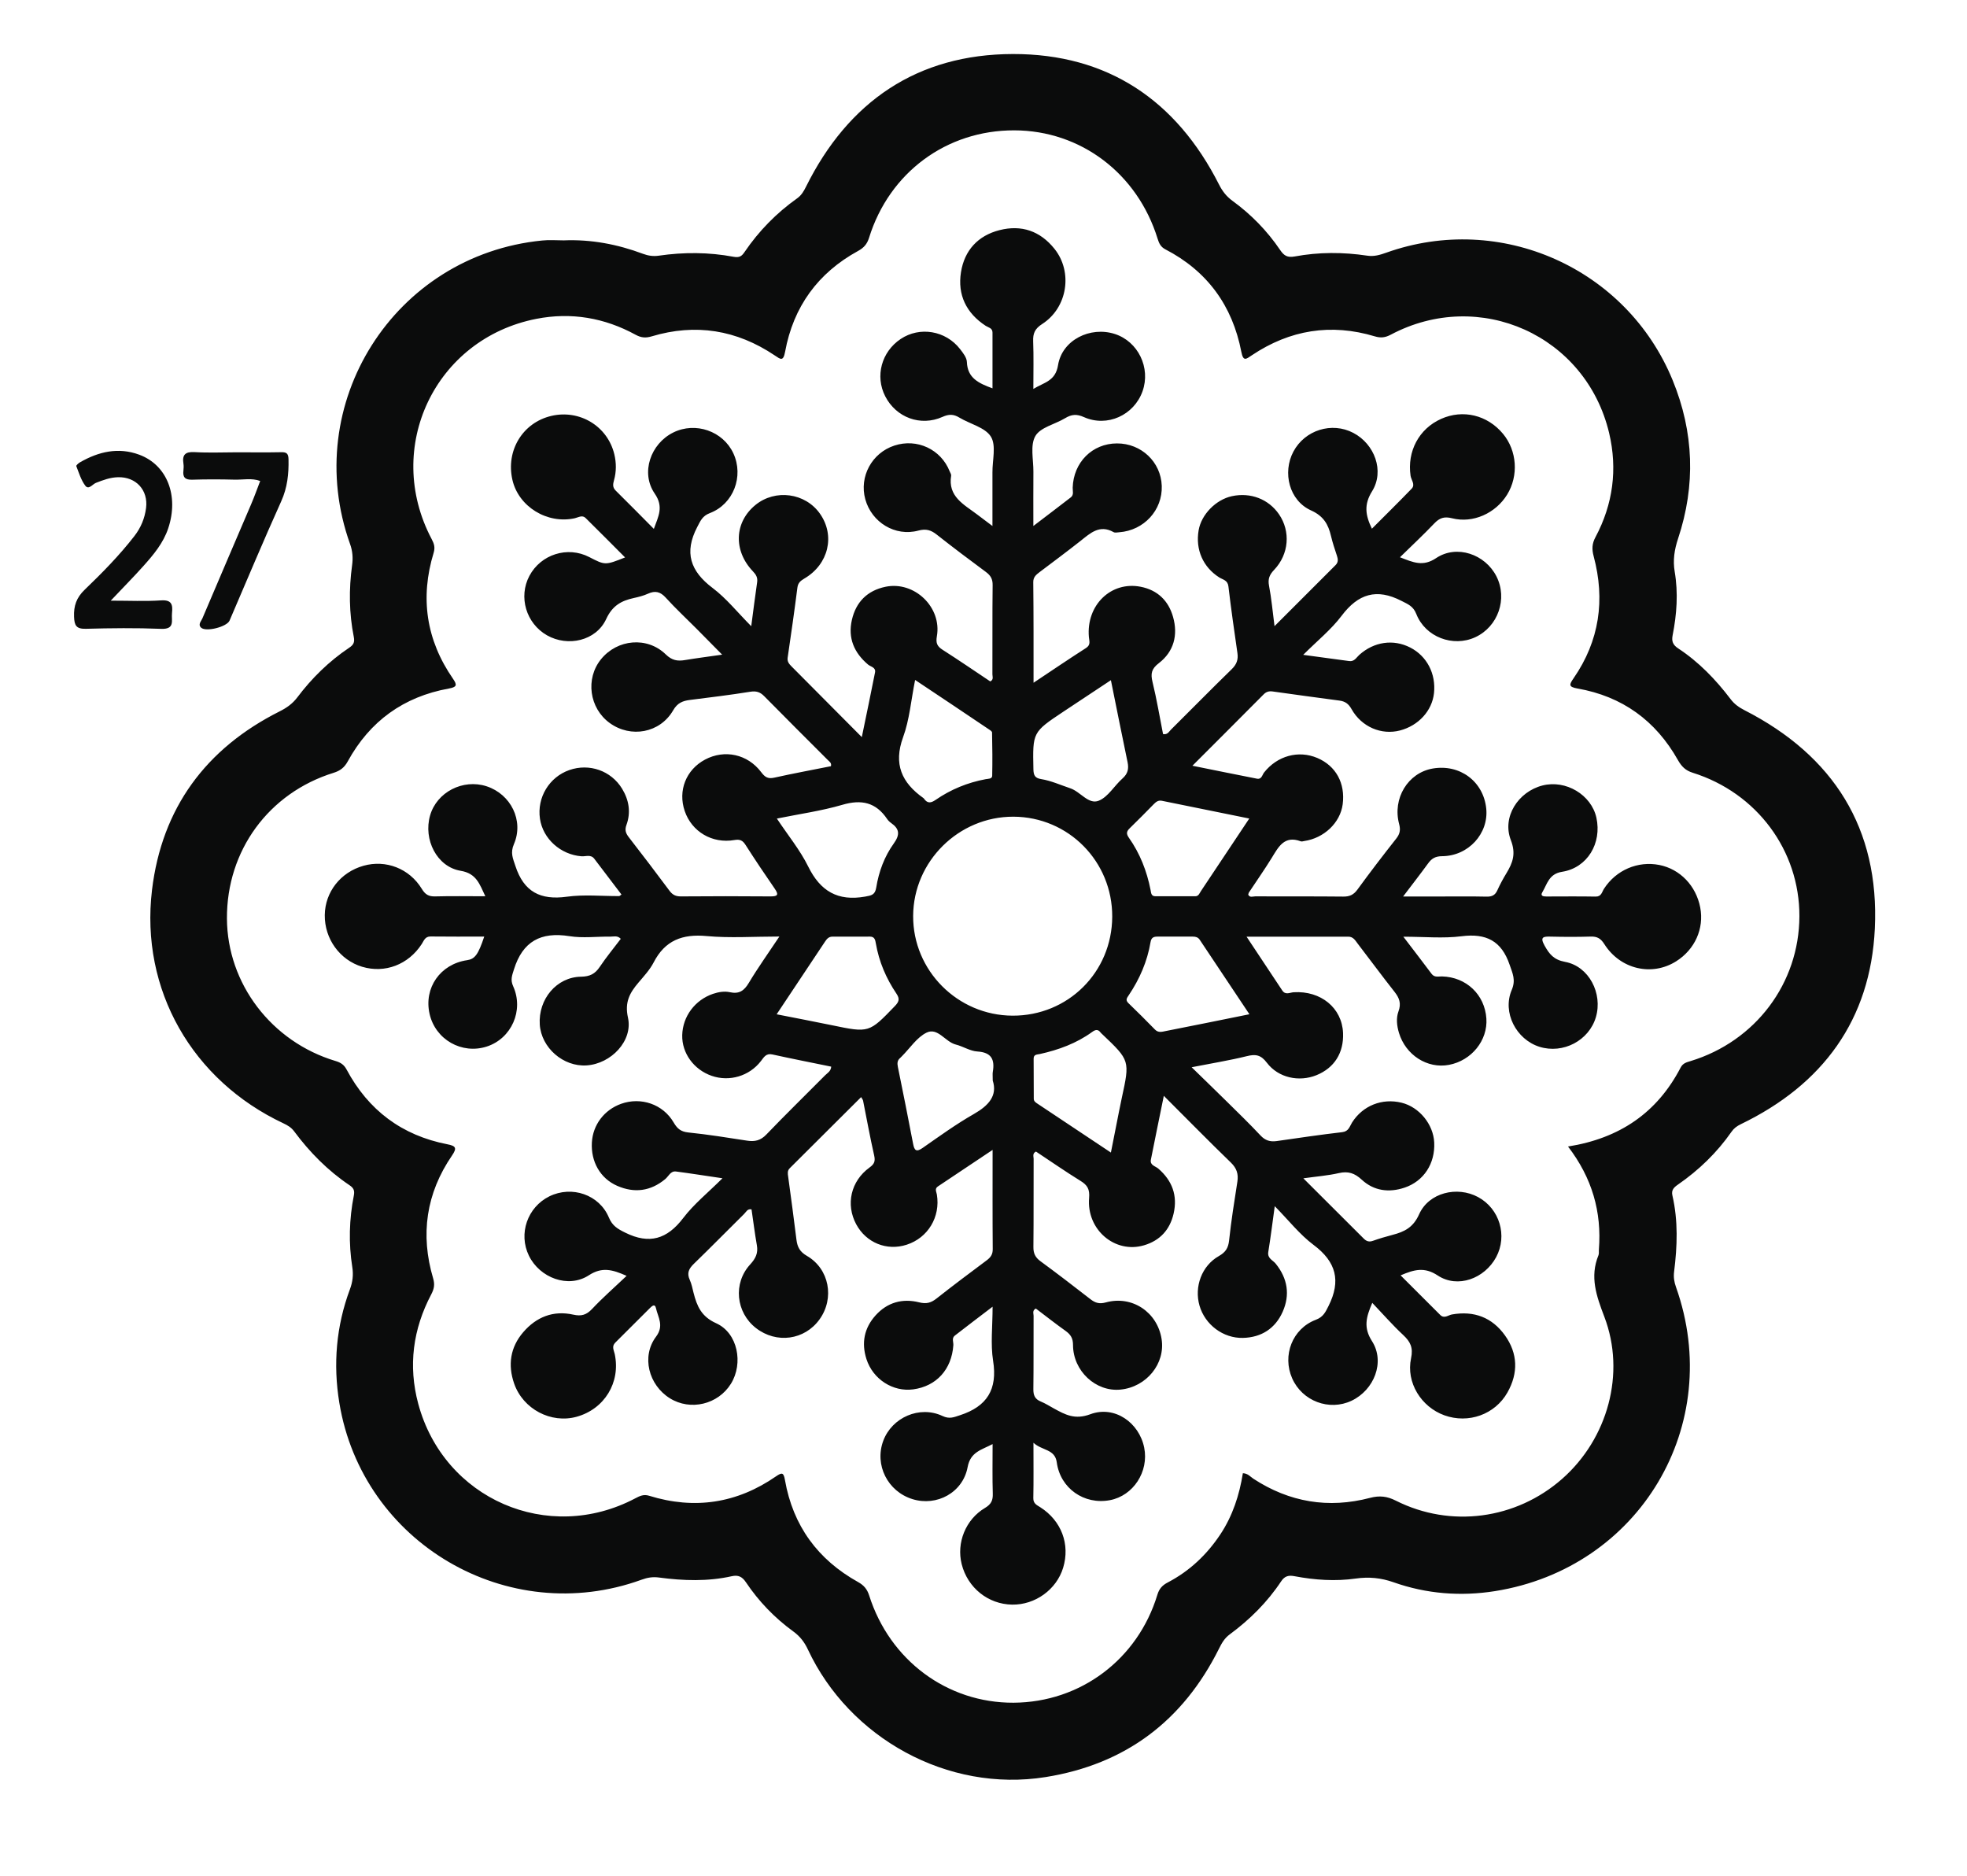
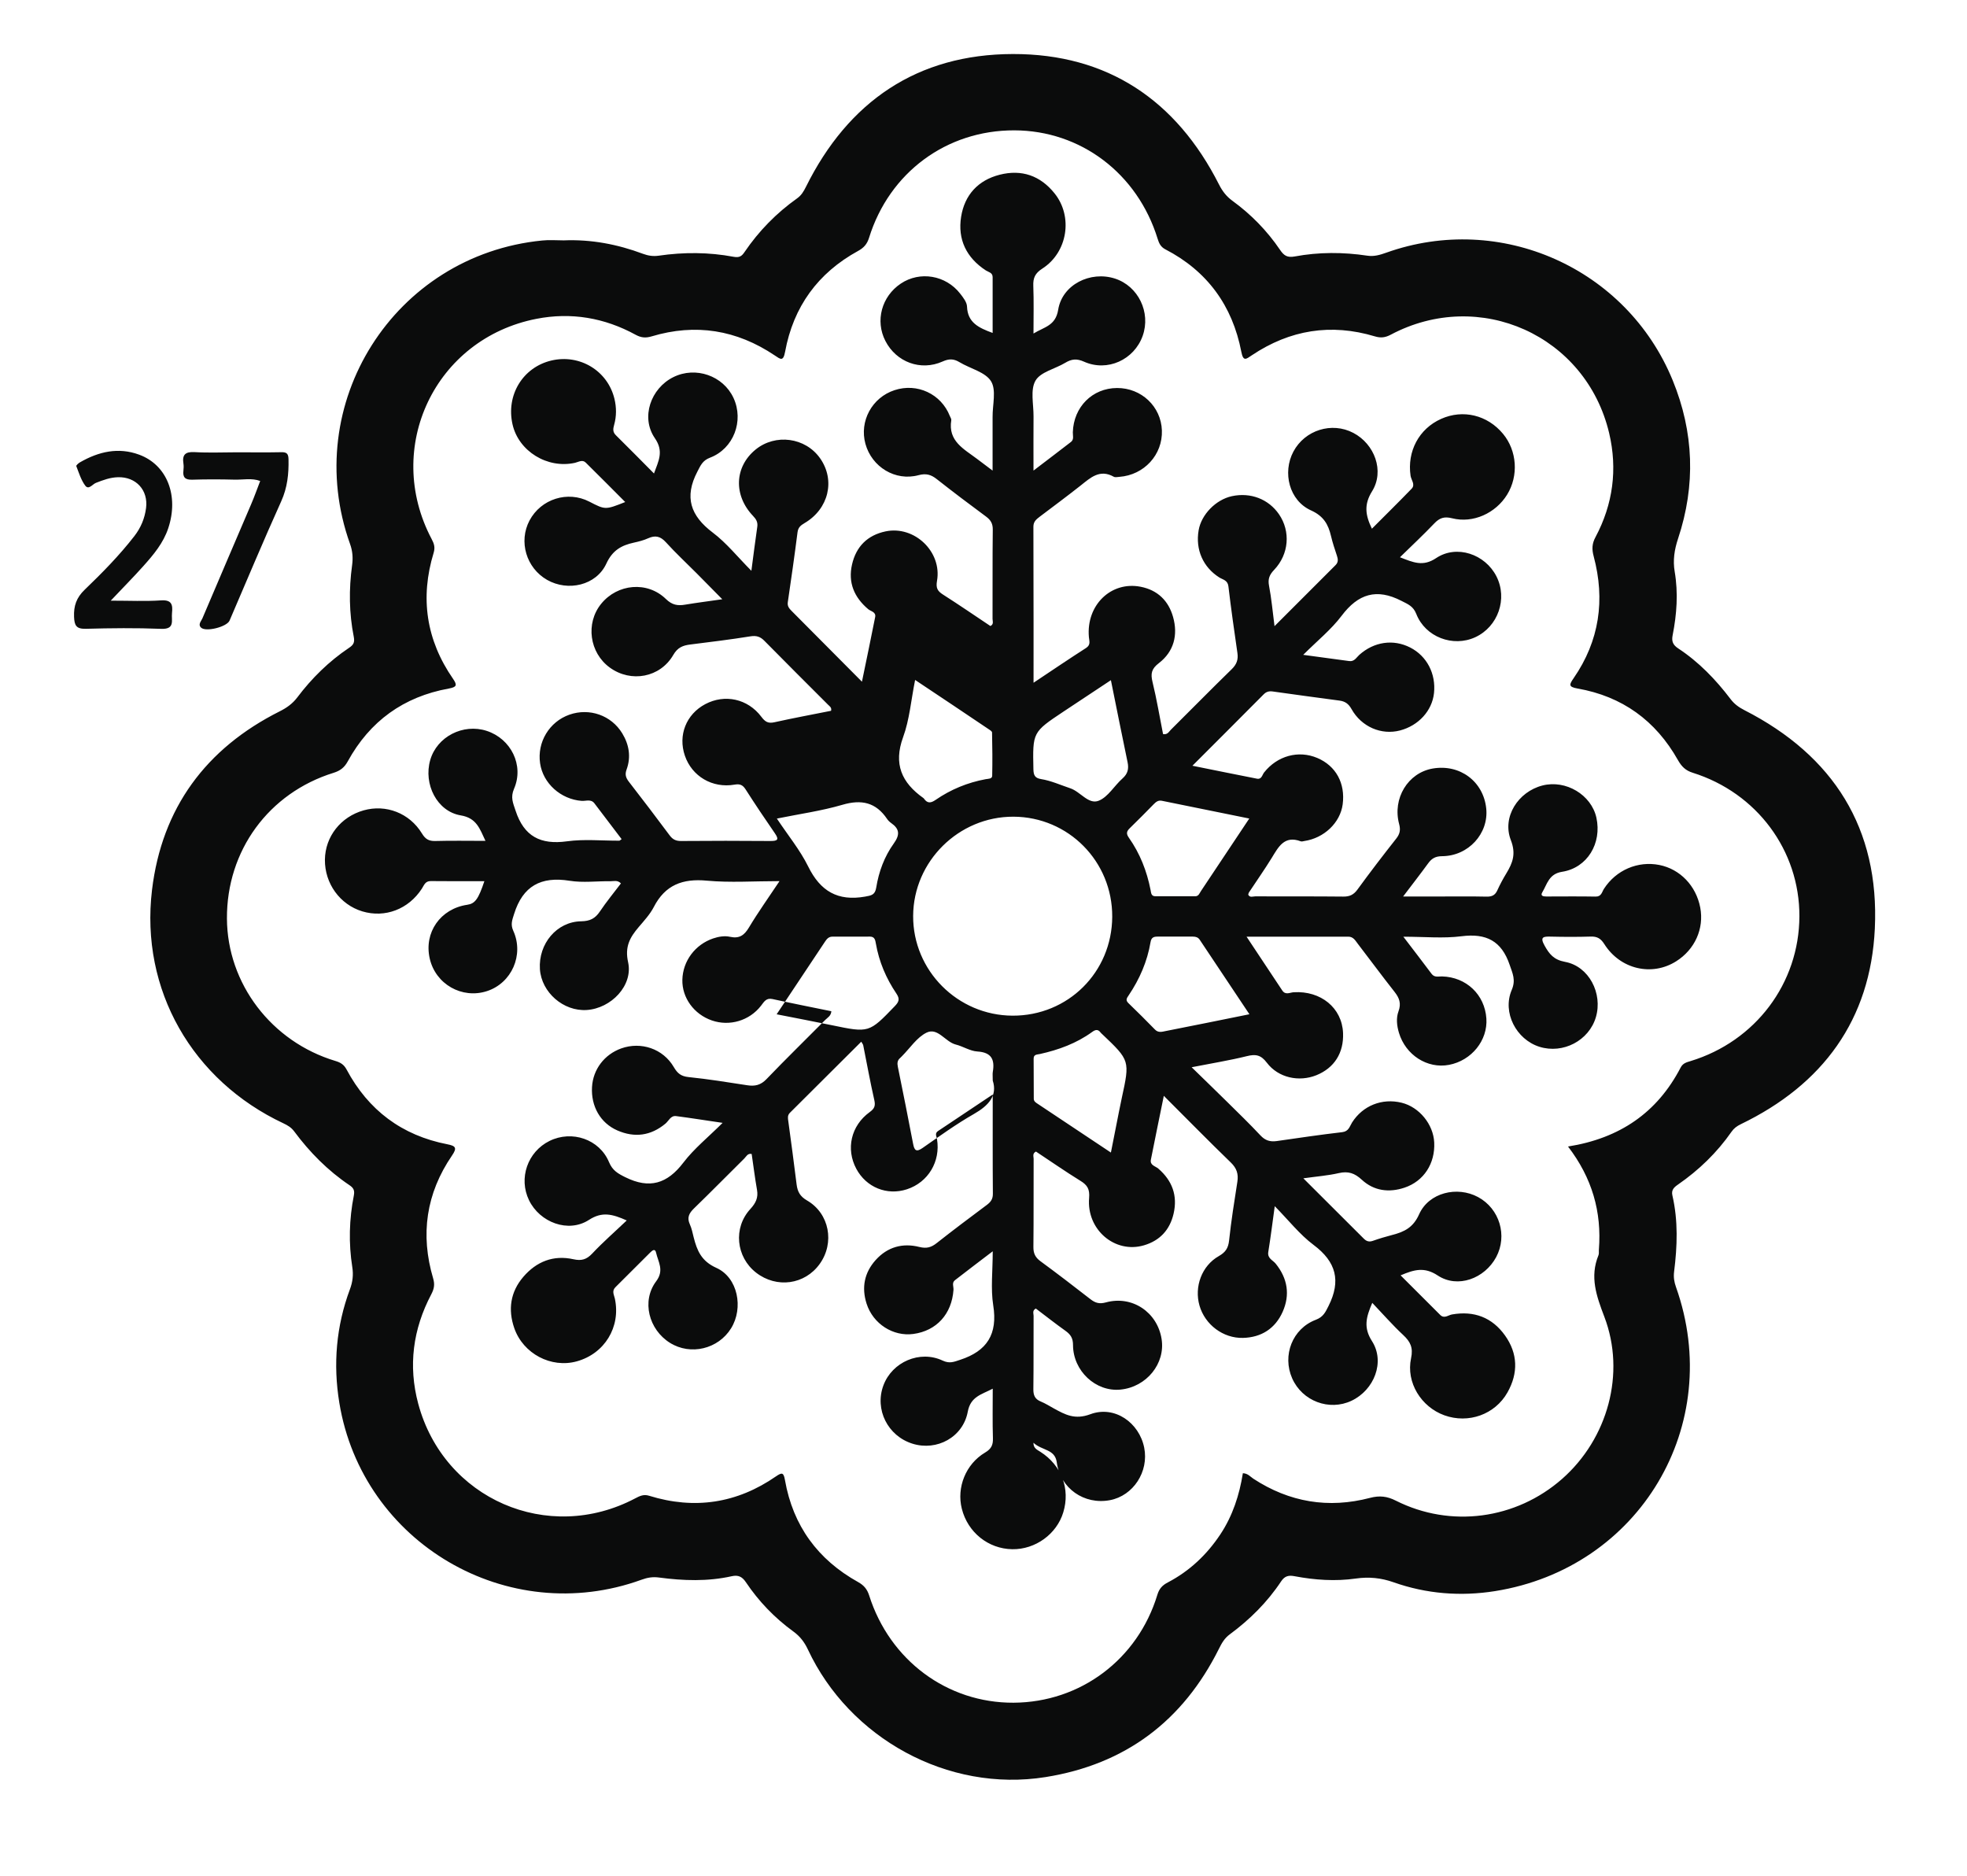
<svg xmlns="http://www.w3.org/2000/svg" version="1.1" id="Layer_1" x="0px" y="0px" viewBox="0 0 430 410" style="enable-background:new 0 0 430 410;" xml:space="preserve">
  <style type="text/css">
	.st0{fill:#0B0C0C;}
</style>
  <g>
-     <path class="st0" d="M123.23,52.54c5.98-0.25,11.76,0.85,17.34,2.94c1.13,0.42,2.23,0.58,3.41,0.41c5.48-0.8,10.97-0.78,16.4,0.24   c1.29,0.24,1.79-0.16,2.39-1.05c3.12-4.59,6.95-8.5,11.48-11.72c0.93-0.66,1.43-1.51,1.93-2.51c9.28-18.71,24.37-29,45.25-29.04   c20.68-0.04,35.72,10.09,45.06,28.53c0.74,1.46,1.62,2.6,2.95,3.57c4.07,2.96,7.56,6.54,10.39,10.71c0.83,1.22,1.54,1.74,3.19,1.44   c5.27-0.98,10.6-0.97,15.91-0.17c1.47,0.22,2.77-0.18,4.12-0.66c24.97-8.91,52.53,3.35,62.6,27.87   c4.67,11.38,5.06,22.97,1.19,34.62c-0.81,2.44-1.16,4.74-0.74,7.23c0.79,4.66,0.46,9.3-0.45,13.9c-0.26,1.32,0.05,2.11,1.22,2.88   c4.5,2.96,8.2,6.8,11.44,11.07c0.84,1.11,1.83,1.81,3.04,2.43c19.48,9.95,29.53,25.86,28.5,47.74   c-0.94,19.94-11.37,34.1-29.29,42.75c-0.87,0.42-1.52,0.9-2.05,1.67c-3.18,4.56-7.12,8.36-11.68,11.52c-0.9,0.62-1.51,1.2-1.23,2.4   c1.27,5.52,1.07,11.08,0.37,16.64c-0.15,1.2,0.01,2.26,0.42,3.39c10.68,30.11-7.92,61.4-39.57,66.44   c-7.49,1.19-14.99,0.61-22.17-1.93c-2.77-0.98-5.43-1.22-8.25-0.82c-4.5,0.64-8.97,0.33-13.41-0.51c-1.24-0.24-2.13-0.08-2.93,1.13   c-3.02,4.56-6.86,8.36-11.25,11.6c-1.13,0.83-1.74,1.92-2.34,3.13c-7.87,15.78-20.47,25.27-37.92,28.05   c-21.39,3.41-42.87-8.53-51.93-27.87c-0.76-1.63-1.74-2.91-3.21-3.97c-4.07-2.96-7.54-6.56-10.35-10.75   c-0.82-1.22-1.67-1.63-3.08-1.32c-5.27,1.18-10.6,1-15.9,0.29c-1.4-0.19-2.56,0.01-3.84,0.48c-29.22,10.6-61.02-7.99-66.06-38.66   c-1.39-8.44-0.69-16.76,2.31-24.81c0.61-1.62,0.79-3.2,0.52-4.87c-0.82-5.23-0.68-10.46,0.34-15.64c0.22-1.13-0.08-1.66-0.93-2.24   c-4.75-3.19-8.72-7.21-12.12-11.79c-0.64-0.86-1.44-1.32-2.35-1.75c-19.87-9.34-31.34-29.15-28.72-51.01   c2.15-17.89,11.77-30.94,27.92-39.04c1.53-0.77,2.79-1.66,3.83-3.03c3.18-4.22,6.92-7.89,11.31-10.84c0.95-0.63,1.29-1.16,1.05-2.4   c-1.03-5.18-1.09-10.41-0.37-15.65c0.22-1.58,0.12-3.08-0.44-4.64c-10.97-30.62,9.62-63.15,41.98-66.35   C120.05,52.4,121.64,52.54,123.23,52.54z M342.78,250.6c11.3-1.79,19.49-7.39,24.62-17.26c0.5-0.97,1.31-1.15,2.19-1.42   c14.2-4.34,23.72-17.01,23.77-31.64c0.05-14.37-9.29-26.98-23.33-31.38c-1.57-0.49-2.43-1.37-3.22-2.76   c-4.86-8.63-12.18-13.94-21.96-15.65c-2.05-0.36-1.79-0.88-0.84-2.26c5.64-8.17,6.92-17.12,4.38-26.63   c-0.42-1.57-0.38-2.76,0.4-4.21c3.83-7.18,4.84-14.85,2.98-22.73c-5.06-21.35-28.34-31.8-47.73-21.51   c-1.19,0.63-2.17,0.77-3.49,0.37c-9.59-2.88-18.57-1.43-26.88,4.13c-1.24,0.83-1.88,1.47-2.31-0.77   c-1.95-10.08-7.45-17.64-16.62-22.39c-1.02-0.53-1.37-1.33-1.67-2.29c-4.41-14.29-16.82-23.68-31.34-23.71   c-14.81-0.03-27.31,9.2-31.75,23.49c-0.42,1.35-1.13,2.18-2.4,2.87c-8.78,4.81-14.14,12.19-15.95,22.03   c-0.41,2.21-1,1.65-2.29,0.79c-8.3-5.57-17.28-7.03-26.88-4.15c-1.31,0.39-2.29,0.31-3.49-0.34c-6.81-3.73-14.11-4.98-21.72-3.49   c-22.16,4.34-33.45,28.13-22.9,48.11c0.52,0.98,0.82,1.8,0.45,3.02c-3,9.83-1.64,19.06,4.23,27.54c0.99,1.43,0.79,1.82-0.94,2.14   c-9.86,1.79-17.24,7.12-22.06,15.9c-0.74,1.36-1.65,2.06-3.09,2.51c-14.21,4.41-23.41,17.02-23.33,31.86   c0.07,14.22,9.73,26.93,23.72,31.13c1.11,0.33,1.85,0.78,2.43,1.86c4.76,8.91,12.1,14.42,22.04,16.35   c1.84,0.36,2.15,0.79,1.01,2.46c-5.66,8.27-6.96,17.28-4.12,26.86c0.4,1.35,0.2,2.31-0.42,3.49c-4,7.59-5.07,15.6-2.84,23.91   c5.6,20.83,28.39,30.73,47.44,20.67c0.97-0.51,1.82-0.94,3.02-0.57c9.93,3.08,19.22,1.67,27.77-4.25c1.32-0.91,1.65-0.81,1.94,0.84   c1.75,9.97,7.18,17.38,15.99,22.28c1.28,0.71,1.98,1.57,2.41,2.91c4.5,14.2,17.08,23.53,31.57,23.46   c14.61-0.08,27.15-9.46,31.44-23.6c0.4-1.32,1.08-2.07,2.28-2.69c4.74-2.48,8.53-6.05,11.49-10.51c2.69-4.06,4.16-8.59,4.92-13.36   c1.08,0.03,1.62,0.75,2.28,1.19c7.89,5.16,16.42,6.58,25.51,4.2c2.09-0.55,3.75-0.36,5.66,0.61c11.97,6.03,26.26,4.1,36.34-4.76   c9.98-8.78,13.95-23.06,9.23-35.44c-1.73-4.54-3.22-8.72-1.28-13.45c0.15-0.36,0.05-0.83,0.09-1.24   C350.17,264.88,348.05,257.47,342.78,250.6z M31.33,123.74c2.22-2.48,4.37-5.03,5.45-8.28c2.36-7.08-0.24-13.83-6.36-16.08   c-4.54-1.68-8.86-0.67-12.93,1.67c-0.34,0.19-0.87,0.67-0.81,0.83c0.57,1.46,1.03,3.03,1.95,4.26c0.75,1.02,1.58-0.3,2.35-0.6   c1.56-0.61,3.11-1.19,4.81-1.23c3.94-0.11,6.64,2.82,6.14,6.73c-0.29,2.27-1.14,4.31-2.56,6.14c-3.28,4.23-7.02,8.03-10.86,11.72   c-1.8,1.73-2.42,3.53-2.32,5.94c0.08,1.86,0.47,2.65,2.56,2.6c5.49-0.15,11-0.21,16.49,0.01c3.08,0.12,2.19-1.84,2.36-3.43   c0.19-1.82-0.02-2.95-2.4-2.79c-3.43,0.23-6.88,0.06-10.99,0.06C26.93,128.4,29.2,126.13,31.33,123.74z M42.52,98.82   c-2.02-0.11-2.72,0.58-2.42,2.51c0.07,0.49,0.06,1,0,1.5c-0.19,1.5,0.37,2.07,1.93,2.02c3.08-0.1,6.16-0.09,9.24-0.01   c1.87,0.05,3.77-0.4,5.61,0.29c-0.65,1.69-1.26,3.4-1.97,5.06c-3.55,8.33-7.14,16.64-10.67,24.98c-0.26,0.61-1.02,1.32-0.28,2.02   c1.05,0.99,5.63-0.17,6.22-1.54c3.75-8.7,7.39-17.44,11.29-26.07c1.36-3.01,1.67-6.01,1.6-9.2c-0.03-1.2-0.38-1.57-1.57-1.54   c-3.25,0.07-6.49,0.02-9.74,0.02C48.68,98.87,45.59,99,42.52,98.82z M225.94,149.23c4.13-2.75,7.77-5.22,11.47-7.59   c1.07-0.69,0.71-1.49,0.63-2.38c-0.62-6.98,4.83-12.28,11.31-11.01c3.73,0.73,6.1,3.08,7.09,6.6c1.11,3.93,0.19,7.56-3.1,10.09   c-1.62,1.24-1.84,2.29-1.39,4.13c0.92,3.76,1.55,7.6,2.3,11.38c0.99,0.19,1.29-0.54,1.72-0.96c4.44-4.4,8.81-8.86,13.29-13.22   c1.08-1.05,1.46-2.09,1.25-3.53c-0.7-4.85-1.4-9.71-1.97-14.58c-0.16-1.35-1.2-1.45-1.99-1.94c-3.55-2.25-5.25-6.08-4.52-10.32   c0.59-3.44,3.76-6.69,7.27-7.45c4.08-0.88,8.01,0.63,10.3,3.96c2.56,3.73,2.19,8.72-1.06,12.14c-1.01,1.06-1.41,1.98-1.12,3.48   c0.53,2.74,0.77,5.53,1.2,8.83c4.68-4.68,9-9.02,13.34-13.34c0.64-0.64,0.55-1.3,0.3-2.06c-0.47-1.42-0.95-2.84-1.29-4.29   c-0.6-2.56-1.62-4.37-4.37-5.61c-4.76-2.14-6.3-8.26-3.85-12.86c2.51-4.71,8.4-6.55,13.1-4.08c4.64,2.43,6.86,8.33,4.09,12.77   c-1.79,2.88-1.48,5.18-0.03,8.17c2.91-2.92,5.84-5.8,8.69-8.75c0.85-0.89-0.1-1.9-0.24-2.82c-0.78-5.32,1.82-10.27,6.69-12.44   c4.77-2.13,10.11-0.84,13.52,3.27c3.07,3.7,3.44,9.16,0.9,13.29c-2.51,4.07-7.44,6.33-12.03,5.17c-1.73-0.44-2.75-0.08-3.91,1.14   c-2.34,2.46-4.83,4.78-7.49,7.38c2.92,1.14,5.03,2.11,7.9,0.19c4.51-3.02,10.73-0.86,13.19,3.98c2.49,4.9,0.36,11.01-4.63,13.31   c-4.87,2.24-10.91-0.03-12.89-5.09c-0.67-1.71-1.81-2.12-3.23-2.85c-5.44-2.81-9.47-1.56-13.1,3.26c-2.27,3.01-5.31,5.45-8.39,8.53   c3.71,0.5,6.88,0.92,10.05,1.36c1.14,0.16,1.57-0.78,2.22-1.36c3.21-2.87,7.42-3.49,11.12-1.6c3.64,1.86,5.66,5.73,5.2,9.98   c-0.42,3.85-3.38,7.09-7.43,8.15c-4.06,1.06-8.41-0.77-10.6-4.68c-0.65-1.16-1.41-1.69-2.63-1.85c-4.86-0.64-9.72-1.31-14.58-1.99   c-0.81-0.12-1.42,0.04-2.01,0.64c-5.04,5.08-10.1,10.13-15.56,15.59c4.98,1,9.55,1.94,14.12,2.83c1.02,0.2,1.13-0.83,1.55-1.36   c2.88-3.64,7.5-4.92,11.63-3.17c4.07,1.73,6.15,5.52,5.55,10.13c-0.53,4.03-4.07,7.4-8.42,8.03c-0.25,0.04-0.53,0.14-0.74,0.06   c-3.62-1.36-4.89,1.25-6.38,3.67c-1.57,2.55-3.3,5-4.95,7.5c-0.09,0.13-0.1,0.31-0.16,0.49c0.35,0.71,1.02,0.37,1.53,0.37   c6.41,0.03,12.83-0.02,19.24,0.05c1.4,0.02,2.28-0.4,3.11-1.54c2.75-3.77,5.58-7.47,8.47-11.13c0.81-1.02,0.98-1.92,0.64-3.18   c-1.5-5.61,1.93-11.21,7.34-12.14c5.95-1.02,11.09,2.82,11.7,8.74c0.56,5.47-3.9,10.39-9.65,10.42c-1.47,0.01-2.28,0.5-3.06,1.58   c-1.66,2.28-3.4,4.51-5.46,7.23c2.88,0,5.32,0,7.75,0c3.5,0,7-0.05,10.5,0.03c1.15,0.02,1.86-0.3,2.34-1.37   c0.58-1.28,1.26-2.54,1.99-3.74c1.38-2.28,2.13-4.25,0.97-7.24c-1.97-5.06,1.6-10.58,6.9-11.94c5.11-1.31,10.69,2.02,11.8,7.03   c1.23,5.58-1.97,10.97-7.5,11.83c-2.91,0.46-3.25,2.7-4.33,4.49c-0.49,0.82,0.28,0.91,0.9,0.91c3.58,0,7.17-0.05,10.75,0.02   c1.29,0.03,1.38-1,1.84-1.71c2.64-4.08,7.38-6.13,12.1-5.2c4.53,0.9,8.03,4.54,8.94,9.3c0.88,4.61-1.17,9.18-5.27,11.76   c-5.3,3.34-12.2,1.76-15.7-3.77c-0.79-1.24-1.57-1.68-2.96-1.64c-2.91,0.09-5.83,0.08-8.75,0.01c-1.59-0.04-2.42,0.04-1.35,1.96   c1.04,1.87,2.01,3.1,4.48,3.56c5.22,0.96,8.27,6.89,6.74,12.08c-1.51,5.13-7.18,8.1-12.34,6.48c-5.08-1.6-8.16-7.5-6.06-12.42   c0.93-2.18,0.2-3.59-0.45-5.49c-1.78-5.25-5.14-6.94-10.53-6.25c-3.99,0.51-8.1,0.1-12.71,0.1c2.29,3,4.25,5.54,6.17,8.11   c0.64,0.86,1.5,0.55,2.29,0.57c5.29,0.14,9.33,3.96,9.69,9.19c0.33,4.78-3.23,9.2-8.17,10.14c-4.75,0.9-9.48-2.15-10.94-7   c-0.47-1.56-0.64-3.23-0.11-4.67c0.65-1.76,0.2-2.94-0.85-4.28c-2.73-3.46-5.35-7.02-8.04-10.52c-0.54-0.7-0.97-1.56-2.1-1.55   c-7.22,0.02-14.44,0.01-22.21,0.01c2.79,4.2,5.31,7.97,7.8,11.75c0.71,1.07,1.67,0.44,2.5,0.39c5.94-0.36,10.56,3.42,10.79,8.9   c0.18,4.34-1.9,7.64-5.82,9.23c-3.79,1.53-8.33,0.59-10.84-2.73c-1.31-1.73-2.46-1.91-4.39-1.43c-3.75,0.93-7.58,1.54-12.05,2.42   c2.87,2.8,5.36,5.2,7.83,7.64c2.43,2.4,4.89,4.78,7.22,7.27c1.03,1.1,2.1,1.43,3.53,1.23c4.77-0.69,9.55-1.39,14.34-1.95   c1.44-0.17,1.61-1.25,2.15-2.11c2.34-3.69,6.56-5.38,10.85-4.32c3.84,0.95,6.92,4.71,7.11,8.69c0.22,4.58-2.26,8.45-6.49,9.87   c-3.4,1.14-6.7,0.71-9.34-1.73c-1.57-1.45-2.97-1.92-5.03-1.45c-2.39,0.55-4.86,0.73-7.75,1.14c4.63,4.61,8.93,8.89,13.21,13.18   c0.6,0.6,1.17,0.77,2,0.48c1.41-0.5,2.84-0.92,4.29-1.3c2.59-0.67,4.53-1.62,5.81-4.5c2.12-4.74,8.31-6.23,12.89-3.76   c4.7,2.54,6.47,8.43,3.95,13.13c-2.52,4.68-8.4,6.89-12.77,4.01c-2.92-1.93-5.15-1.29-8.12-0.03c2.96,2.95,5.81,5.8,8.66,8.65   c0.88,0.88,1.75,0.05,2.56-0.1c4.84-0.86,8.79,0.65,11.6,4.58c2.82,3.94,2.93,8.23,0.55,12.45c-2.73,4.85-8.55,6.9-13.8,5.01   c-5.07-1.83-8.41-7.17-7.28-12.47c0.5-2.34-0.16-3.63-1.74-5.1c-2.3-2.14-4.38-4.53-6.74-7.01c-1.36,3.15-1.96,5.4-0.06,8.37   c2.91,4.55,0.47,10.68-4.46,13.02c-4.88,2.32-10.79,0.09-12.99-4.89c-2.21-5.01,0.04-10.86,5.17-12.8c1.64-0.62,2.1-1.67,2.79-3.04   c2.74-5.47,1.67-9.63-3.29-13.33c-3.02-2.26-5.42-5.35-8.48-8.46c-0.51,3.69-0.9,6.85-1.41,9.99c-0.24,1.44,1,1.8,1.62,2.58   c2.61,3.23,3.17,6.81,1.52,10.52c-1.62,3.64-4.64,5.6-8.67,5.7c-4.34,0.11-8.31-2.89-9.51-7.06c-1.18-4.1,0.47-8.69,4.22-10.82   c1.49-0.85,2.07-1.76,2.25-3.42c0.46-4.29,1.14-8.57,1.81-12.84c0.26-1.69-0.14-2.94-1.43-4.19c-4.84-4.68-9.55-9.49-14.65-14.58   c-1,4.94-1.94,9.44-2.83,13.96c-0.24,1.23,1,1.4,1.63,1.95c3.05,2.64,4.24,5.9,3.34,9.83c-0.81,3.53-2.98,5.9-6.47,6.93   c-6.35,1.88-12.6-3.41-12-10.36c0.16-1.9-0.38-2.8-1.88-3.72c-3.32-2.05-6.52-4.28-9.74-6.41c-0.83,0.42-0.51,1.08-0.51,1.59   c-0.03,6.41,0.02,12.83-0.05,19.24c-0.02,1.4,0.4,2.3,1.53,3.13c3.69,2.71,7.33,5.5,10.94,8.31c1.06,0.83,1.97,1.09,3.38,0.7   c5.73-1.57,11.23,2.12,12.17,7.98c0.87,5.39-3.29,10.52-8.99,11.08c-5.38,0.53-10.35-4.05-10.37-9.74c0-1.46-0.5-2.28-1.6-3.07   c-2.23-1.59-4.38-3.28-6.53-4.91c-0.82,0.43-0.49,1.09-0.49,1.6c-0.03,5.33,0.02,10.66-0.05,16c-0.02,1.34,0.33,2.2,1.61,2.72   c1,0.41,1.92,1,2.87,1.52c2.49,1.37,4.6,2.52,7.96,1.27c5.31-1.98,10.69,1.81,11.79,7.3c1.05,5.25-2.39,10.52-7.5,11.48   c-5.64,1.06-10.84-2.59-11.61-8.25c-0.4-2.97-3.18-2.53-5.1-4.3c0,4.49,0.05,8.3-0.03,12.11c-0.02,1.19,0.76,1.5,1.53,1.99   c4.61,2.94,6.55,8.09,4.99,13.22c-1.44,4.76-6.11,8.14-11.15,8.06c-5.25-0.08-9.73-3.68-11.03-8.85   c-1.17-4.64,0.85-9.76,5.09-12.28c1.35-0.8,1.76-1.64,1.71-3.13c-0.11-3.49-0.04-6.99-0.04-10.83c-2.42,1.28-4.84,1.69-5.46,5.04   c-1.04,5.57-6.75,8.64-12.06,6.99c-5.43-1.68-8.34-7.48-6.38-12.75c1.9-5.11,7.95-7.77,12.95-5.42c1.54,0.72,2.48,0.27,3.83-0.17   c5.9-1.92,8.23-5.63,7.23-11.9c-0.58-3.66-0.11-7.48-0.11-11.82c-2.97,2.26-5.63,4.28-8.26,6.32c-0.73,0.57-0.27,1.41-0.32,2.11   c-0.37,5.28-3.69,8.95-8.77,9.64c-4.41,0.6-8.81-2.19-10.23-6.63c-1.12-3.51-0.5-6.76,1.99-9.53c2.58-2.87,5.9-3.77,9.53-2.86   c1.61,0.4,2.62,0.1,3.82-0.85c3.6-2.84,7.26-5.58,10.93-8.32c0.86-0.64,1.35-1.28,1.34-2.44c-0.06-7.08-0.03-14.16-0.03-21.71   c-4.16,2.77-8.05,5.38-11.95,7.98c-0.77,0.51-0.34,1.15-0.23,1.78c0.8,4.89-1.94,9.45-6.59,10.96c-4.35,1.42-8.87-0.41-11.05-4.47   c-2.32-4.33-1.19-9.43,2.93-12.41c1.05-0.76,1.28-1.37,1-2.63c-0.9-3.96-1.62-7.97-2.42-11.96c-0.04-0.22-0.22-0.42-0.43-0.79   c-5.24,5.22-10.41,10.38-15.6,15.54c-0.55,0.55-0.45,1.15-0.35,1.84c0.64,4.61,1.24,9.23,1.82,13.85c0.2,1.55,0.75,2.59,2.27,3.47   c4.91,2.84,6.09,9.27,2.77,13.88c-3.26,4.54-9.42,5.38-13.9,1.9c-4.39-3.42-5.05-9.8-1.25-13.92c1.18-1.29,1.75-2.46,1.45-4.17   c-0.46-2.6-0.78-5.23-1.17-7.85c-0.89-0.19-1.18,0.57-1.61,0.99c-3.68,3.63-7.29,7.32-11,10.91c-1.09,1.06-1.57,2.02-0.9,3.49   c0.41,0.9,0.6,1.9,0.84,2.86c0.74,2.89,1.68,5.17,4.94,6.64c4.73,2.12,5.99,8.77,3.23,13.22c-2.81,4.54-8.86,5.98-13.35,3.18   c-4.65-2.9-6.27-9.15-3.02-13.47c1.8-2.4,0.43-4.21-0.03-6.26c-0.22-0.99-0.84-0.45-1.26-0.04c-2.54,2.53-5.06,5.07-7.61,7.59   c-0.86,0.85-0.32,1.66-0.13,2.53c1.31,6.19-2.25,12.01-8.34,13.69c-5.59,1.54-11.7-1.66-13.65-7.25   c-1.42-4.08-0.85-7.94,1.98-11.23c2.86-3.33,6.57-4.82,10.95-3.84c1.75,0.39,2.86,0.07,4.1-1.24c2.32-2.47,4.89-4.71,7.55-7.24   c-3.13-1.39-5.37-2-8.26-0.12c-4.49,2.92-10.74,0.57-13.1-4.3c-2.33-4.79-0.32-10.59,4.48-12.96c4.9-2.41,10.92-0.38,13.01,4.64   c0.76,1.82,1.92,2.48,3.56,3.29c5.28,2.62,9.16,1.44,12.69-3.19c2.34-3.07,5.44-5.56,8.58-8.69c-3.71-0.54-6.93-1.06-10.17-1.48   c-1.18-0.15-1.6,1.04-2.33,1.65c-3.21,2.67-6.75,3.12-10.5,1.49c-3.74-1.63-5.79-5.31-5.55-9.49c0.22-3.85,2.69-7.11,6.38-8.44   c4.33-1.55,9.16,0.06,11.5,4.08c0.8,1.37,1.58,2.01,3.21,2.18c4.3,0.44,8.58,1.13,12.85,1.79c1.68,0.26,2.95-0.03,4.21-1.35   c4.21-4.39,8.57-8.63,12.85-12.95c0.5-0.5,1.25-0.86,1.32-1.88c-4.29-0.88-8.58-1.72-12.85-2.66c-1.39-0.31-1.84,0.57-2.52,1.45   c-2.55,3.3-6.9,4.56-10.76,3.22c-3.92-1.36-6.53-4.97-6.44-8.89c0.1-4.11,2.8-7.69,6.72-9.03c1.22-0.41,2.5-0.62,3.69-0.36   c2.04,0.45,3.12-0.32,4.15-2.04c1.99-3.32,4.25-6.48,6.68-10.13c-5.64,0-10.8,0.37-15.89-0.1c-5.3-0.5-9.11,0.93-11.6,5.77   c-0.83,1.6-2.12,2.99-3.3,4.38c-1.91,2.24-3.07,4.28-2.31,7.68c1.12,5.06-3.68,10.09-9.05,10.44c-5.1,0.33-9.89-3.86-10.23-8.92   c-0.36-5.55,3.68-10.4,9.03-10.47c1.91-0.03,3.05-0.61,4.07-2.13c1.43-2.13,3.07-4.12,4.61-6.15c-0.75-0.78-1.54-0.47-2.24-0.48   c-3-0.04-6.06,0.37-8.98-0.1c-6.25-1-10.23,1.13-12.14,7.28c-0.41,1.31-0.81,2.25-0.17,3.66c2.39,5.29-0.37,11.43-5.75,13.18   c-5.46,1.78-11.25-1.51-12.52-7.13c-1.29-5.69,2.34-10.88,8.2-11.74c1.71-0.25,2.43-1.22,3.75-5.16c-3.96,0-7.84,0.03-11.73-0.02   c-1.22-0.01-1.46,0.92-1.94,1.66c-2.92,4.5-8.05,6.45-13.02,4.96c-4.89-1.48-8.23-6.11-8.17-11.3c0.06-5.05,3.46-9.37,8.47-10.78   c4.88-1.37,10.02,0.59,12.74,5.05c0.75,1.24,1.51,1.69,2.92,1.65c3.55-0.1,7.11-0.03,10.97-0.03c-1.27-2.67-1.93-4.99-5.41-5.57   c-5.19-0.87-8.18-6.83-6.67-12.09c1.46-5.11,7.19-8.06,12.35-6.38c5.29,1.72,8.2,7.5,5.98,12.64c-0.83,1.92-0.22,3.12,0.33,4.8   c1.84,5.63,5.46,7.49,11.22,6.7c3.76-0.52,7.65-0.12,11.48-0.14c0.06,0,0.12-0.08,0.48-0.34c-1.98-2.61-3.96-5.22-5.95-7.83   c-0.76-0.99-1.86-0.46-2.79-0.53c-4.56-0.35-8.44-3.82-9.08-8.21c-0.68-4.63,2.02-9.1,6.43-10.64c4.36-1.52,9.13,0.14,11.53,4.09   c1.5,2.47,1.95,5.15,0.95,7.9c-0.41,1.11-0.16,1.82,0.5,2.68c3.01,3.88,5.99,7.79,8.92,11.73c0.67,0.9,1.38,1.23,2.5,1.22   c6.5-0.05,13-0.06,19.49,0c1.58,0.01,1.99-0.27,0.99-1.71c-2.18-3.15-4.31-6.33-6.37-9.55c-0.63-0.99-1.24-1.27-2.43-1.06   c-4.85,0.84-9.32-1.82-10.86-6.33c-1.53-4.47,0.29-9.05,4.45-11.26c4.26-2.26,9.29-1.2,12.27,2.76c0.81,1.08,1.46,1.5,2.83,1.2   c4.14-0.92,8.3-1.69,12.41-2.51c0.18-0.71-0.31-0.98-0.64-1.31c-4.65-4.66-9.32-9.29-13.94-13.99c-0.91-0.93-1.76-1.18-3.08-0.97   c-4.35,0.7-8.73,1.23-13.1,1.78c-1.62,0.2-2.78,0.63-3.73,2.28c-2.87,4.96-9.25,6.12-13.87,2.77c-4.47-3.24-5.35-9.69-1.9-13.94   c3.57-4.4,10.1-5.01,14.16-1.05c1.36,1.32,2.57,1.51,4.21,1.23c2.52-0.42,5.06-0.74,8.11-1.18c-2.08-2.11-3.84-3.91-5.63-5.7   c-2.23-2.24-4.56-4.4-6.68-6.74c-1.2-1.33-2.33-1.6-3.91-0.88c-0.97,0.44-2.04,0.71-3.09,0.94c-2.74,0.6-4.69,1.67-6.04,4.6   c-2.21,4.77-8.39,6.14-12.94,3.55c-4.57-2.61-6.28-8.39-3.85-12.98c2.51-4.73,8.36-6.57,13.09-4.12c3.48,1.8,3.48,1.8,7.83,0.08   c-2.95-2.95-5.77-5.81-8.63-8.62c-0.73-0.72-1.57-0.13-2.35,0.05c-6.03,1.34-12.31-2.52-13.65-8.39   c-1.46-6.4,2.24-12.49,8.49-13.97c6.19-1.46,12.31,2.22,13.79,8.38c0.45,1.87,0.46,3.81-0.07,5.68c-0.24,0.86-0.35,1.55,0.38,2.27   c2.73,2.68,5.4,5.42,8.33,8.36c0.99-2.76,2.2-4.8,0.19-7.72c-3.13-4.55-0.9-10.9,4.06-13.35c4.85-2.4,10.87-0.31,13.13,4.55   c2.33,5.02,0.03,11.11-5.14,13.07c-1.63,0.62-2.05,1.69-2.76,3.05c-2.9,5.56-1.51,9.64,3.37,13.32c3,2.26,5.41,5.3,8.44,8.35   c0.48-3.59,0.85-6.61,1.29-9.61c0.15-1.02-0.24-1.67-0.93-2.39c-4.31-4.52-4.05-10.73,0.55-14.49c4.34-3.55,10.91-2.67,14.12,1.91   c3.36,4.78,1.88,11.05-3.4,14.15c-0.84,0.5-1.4,0.93-1.54,2c-0.65,5.11-1.38,10.21-2.13,15.31c-0.13,0.9,0.35,1.4,0.87,1.93   c4.99,5.02,9.97,10.03,15.34,15.43c1.03-4.99,1.99-9.56,2.89-14.13c0.22-1.12-0.94-1.24-1.52-1.72c-3.07-2.59-4.44-5.82-3.54-9.76   c0.89-3.92,3.37-6.42,7.36-7.25c6.28-1.3,12.34,4.45,11.22,10.82c-0.27,1.55,0.09,2.22,1.3,2.99c3.51,2.24,6.94,4.59,10.37,6.88   c0.79-0.38,0.47-1.05,0.47-1.56c0.03-6.5-0.03-13,0.05-19.49c0.02-1.34-0.45-2.12-1.48-2.88c-3.62-2.67-7.21-5.38-10.74-8.16   c-1.25-0.99-2.33-1.33-4.01-0.88c-5.08,1.37-10.21-1.79-11.61-6.85c-1.36-4.95,1.44-10.12,6.36-11.73   c4.96-1.63,10.19,0.82,12.09,5.64c0.12,0.31,0.37,0.65,0.32,0.93c-0.75,4.58,2.78,6.29,5.63,8.45c0.98,0.75,1.98,1.49,3.4,2.56   c0-3.25,0-6.1,0-8.95c0-0.92,0.01-1.83,0-2.75c-0.03-2.66,0.86-5.9-0.34-7.83c-1.26-2.03-4.57-2.76-6.9-4.17   c-1.27-0.77-2.29-0.77-3.68-0.15c-4.79,2.15-10.14,0.15-12.52-4.5c-2.26-4.4-0.82-9.72,3.38-12.53c4.16-2.78,9.83-1.85,12.98,2.21   c0.65,0.84,1.46,1.86,1.49,2.82c0.13,3.51,2.56,4.65,5.6,5.76c0-4.14-0.01-8.17,0-12.19c0-1.01-0.89-1.09-1.48-1.47   c-4.26-2.78-6.2-6.78-5.41-11.73c0.76-4.76,3.7-7.99,8.43-9.19c4.8-1.22,8.89,0.19,12.01,4.09c4.05,5.05,2.86,12.87-2.69,16.43   c-1.59,1.02-2.04,2.05-1.97,3.79c0.13,3.32,0.04,6.65,0.04,10.4c2.37-1.45,4.83-1.68,5.4-5.2c0.89-5.5,7.04-8.54,12.41-6.81   c5.1,1.65,7.88,7.39,6.06,12.52c-1.86,5.23-7.72,7.92-12.81,5.65c-1.6-0.72-2.73-0.6-4.12,0.24c-2.2,1.33-5.4,1.99-6.5,3.9   c-1.17,2.01-0.41,5.16-0.43,7.81c-0.03,3.73-0.01,7.47-0.01,11.85c3-2.29,5.61-4.26,8.19-6.26c0.71-0.55,0.39-1.4,0.41-2.12   c0.17-5.53,4.27-9.65,9.67-9.67c5.32-0.02,9.62,4.05,9.8,9.28c0.18,5.3-3.88,9.74-9.3,10.14c-0.41,0.03-0.92,0.15-1.23-0.03   c-3.07-1.72-5.09,0.23-7.25,1.94c-2.94,2.32-5.95,4.55-8.94,6.81c-0.73,0.56-1.38,1.07-1.37,2.19   C225.96,134.41,225.94,141.56,225.94,149.23z M243.14,200.38c0.06-12.08-9.57-21.83-21.6-21.87c-11.96-0.04-21.86,9.76-21.92,21.68   c-0.06,11.95,9.72,21.76,21.73,21.81C233.46,222.05,243.08,212.51,243.14,200.38z M169.78,221.7c4.27,0.84,8.16,1.58,12.04,2.38   c8.18,1.7,8.15,1.69,13.8-4.17c0.88-0.92,1.14-1.55,0.35-2.72c-2.25-3.33-3.81-6.98-4.5-10.96c-0.13-0.75-0.25-1.51-1.29-1.51   c-2.74,0.01-5.49,0.01-8.23,0.01c-0.75,0-1.18,0.46-1.57,1.05C176.94,210.97,173.49,216.14,169.78,221.7z M273.13,221.69   c-3.7-5.55-7.29-10.91-10.86-16.28c-0.37-0.55-0.88-0.69-1.5-0.69c-2.58,0.01-5.15,0.01-7.73,0c-0.83,0-1.35,0.19-1.52,1.19   c-0.71,4.23-2.39,8.09-4.78,11.64c-0.38,0.57-0.77,1.03-0.07,1.7c1.98,1.9,3.91,3.84,5.83,5.8c0.73,0.75,1.57,0.46,2.34,0.31   C260.82,224.19,266.8,222.97,273.13,221.69z M200.05,148.62c-0.89,4.44-1.22,8.68-2.63,12.52c-2.14,5.87-0.3,9.93,4.42,13.28   c0.07,0.05,0.13,0.11,0.17,0.18c0.74,1.04,1.49,0.94,2.5,0.25c3.32-2.29,6.99-3.8,10.97-4.54c0.52-0.1,1.41-0.03,1.42-0.74   c0.07-3.16,0.04-6.31-0.03-9.47c-0.01-0.28-0.54-0.59-0.88-0.81C210.84,155.81,205.66,152.36,200.05,148.62z M273.1,178.91   c-6.63-1.35-12.87-2.61-19.11-3.88c-0.76-0.15-1.25,0.21-1.74,0.71c-1.75,1.78-3.49,3.56-5.28,5.29c-0.72,0.7-0.8,1.21-0.18,2.09   c2.42,3.43,3.92,7.28,4.73,11.39c0.13,0.67,0.12,1.38,1.05,1.39c2.91,0.01,5.82,0.01,8.73,0c0.72,0,0.92-0.65,1.22-1.11   C265.97,189.61,269.42,184.43,273.1,178.91z M169.83,178.92c2.44,3.68,5.07,6.87,6.85,10.48c2.65,5.39,6.47,7.63,12.42,6.58   c1.42-0.25,2.19-0.38,2.45-1.98c0.56-3.48,1.79-6.79,3.84-9.64c1.38-1.92,1.26-3.18-0.58-4.47c-0.34-0.24-0.65-0.54-0.88-0.88   c-2.45-3.63-5.59-4.33-9.78-3.1C179.57,177.25,174.79,177.91,169.83,178.92z M242.85,148.67c-3.65,2.42-7.03,4.65-10.4,6.89   c-6.74,4.49-6.71,4.49-6.54,12.58c0.03,1.3,0.32,1.93,1.68,2.15c2.21,0.36,4.26,1.3,6.38,2.01c2.22,0.74,3.98,3.61,6.21,2.72   c2.06-0.82,3.42-3.29,5.22-4.88c1.15-1.02,1.39-2.11,1.1-3.52C245.28,160.78,244.12,154.94,242.85,148.67z M217.02,236.18   c0-1.04-0.06-1.47,0.01-1.87c0.47-2.71-0.27-4.29-3.38-4.48c-1.6-0.1-3.11-1.12-4.71-1.52c-2.31-0.58-3.93-3.8-6.39-2.6   c-2.12,1.04-3.61,3.38-5.38,5.15c-0.12,0.12-0.23,0.25-0.35,0.35c-0.66,0.54-0.71,1.15-0.54,1.99c1.16,5.61,2.25,11.23,3.34,16.85   c0.27,1.4,0.68,1.83,2.06,0.87c3.69-2.57,7.34-5.22,11.24-7.44C216.15,241.63,218.08,239.47,217.02,236.18z M242.85,251.92   c0.45-2.28,0.81-4.16,1.19-6.02c0.39-1.95,0.76-3.91,1.18-5.86c1.79-8.23,1.8-8.23-4.26-13.99c-0.12-0.11-0.25-0.22-0.35-0.35   c-0.58-0.79-1.15-0.66-1.87-0.13c-3.42,2.48-7.31,3.9-11.4,4.81c-0.63,0.14-1.39,0.05-1.38,1.03c0.01,2.91,0.02,5.83,0.03,8.74   c0,0.59,0.45,0.85,0.86,1.12C232.09,244.77,237.35,248.26,242.85,251.92z" />
+     <path class="st0" d="M123.23,52.54c5.98-0.25,11.76,0.85,17.34,2.94c1.13,0.42,2.23,0.58,3.41,0.41c5.48-0.8,10.97-0.78,16.4,0.24   c1.29,0.24,1.79-0.16,2.39-1.05c3.12-4.59,6.95-8.5,11.48-11.72c0.93-0.66,1.43-1.51,1.93-2.51c9.28-18.71,24.37-29,45.25-29.04   c20.68-0.04,35.72,10.09,45.06,28.53c0.74,1.46,1.62,2.6,2.95,3.57c4.07,2.96,7.56,6.54,10.39,10.71c0.83,1.22,1.54,1.74,3.19,1.44   c5.27-0.98,10.6-0.97,15.91-0.17c1.47,0.22,2.77-0.18,4.12-0.66c24.97-8.91,52.53,3.35,62.6,27.87   c4.67,11.38,5.06,22.97,1.19,34.62c-0.81,2.44-1.16,4.74-0.74,7.23c0.79,4.66,0.46,9.3-0.45,13.9c-0.26,1.32,0.05,2.11,1.22,2.88   c4.5,2.96,8.2,6.8,11.44,11.07c0.84,1.11,1.83,1.81,3.04,2.43c19.48,9.95,29.53,25.86,28.5,47.74   c-0.94,19.94-11.37,34.1-29.29,42.75c-0.87,0.42-1.52,0.9-2.05,1.67c-3.18,4.56-7.12,8.36-11.68,11.52c-0.9,0.62-1.51,1.2-1.23,2.4   c1.27,5.52,1.07,11.08,0.37,16.64c-0.15,1.2,0.01,2.26,0.42,3.39c10.68,30.11-7.92,61.4-39.57,66.44   c-7.49,1.19-14.99,0.61-22.17-1.93c-2.77-0.98-5.43-1.22-8.25-0.82c-4.5,0.64-8.97,0.33-13.41-0.51c-1.24-0.24-2.13-0.08-2.93,1.13   c-3.02,4.56-6.86,8.36-11.25,11.6c-1.13,0.83-1.74,1.92-2.34,3.13c-7.87,15.78-20.47,25.27-37.92,28.05   c-21.39,3.41-42.87-8.53-51.93-27.87c-0.76-1.63-1.74-2.91-3.21-3.97c-4.07-2.96-7.54-6.56-10.35-10.75   c-0.82-1.22-1.67-1.63-3.08-1.32c-5.27,1.18-10.6,1-15.9,0.29c-1.4-0.19-2.56,0.01-3.84,0.48c-29.22,10.6-61.02-7.99-66.06-38.66   c-1.39-8.44-0.69-16.76,2.31-24.81c0.61-1.62,0.79-3.2,0.52-4.87c-0.82-5.23-0.68-10.46,0.34-15.64c0.22-1.13-0.08-1.66-0.93-2.24   c-4.75-3.19-8.72-7.21-12.12-11.79c-0.64-0.86-1.44-1.32-2.35-1.75c-19.87-9.34-31.34-29.15-28.72-51.01   c2.15-17.89,11.77-30.94,27.92-39.04c1.53-0.77,2.79-1.66,3.83-3.03c3.18-4.22,6.92-7.89,11.31-10.84c0.95-0.63,1.29-1.16,1.05-2.4   c-1.03-5.18-1.09-10.41-0.37-15.65c0.22-1.58,0.12-3.08-0.44-4.64c-10.97-30.62,9.62-63.15,41.98-66.35   C120.05,52.4,121.64,52.54,123.23,52.54z M342.78,250.6c11.3-1.79,19.49-7.39,24.62-17.26c0.5-0.97,1.31-1.15,2.19-1.42   c14.2-4.34,23.72-17.01,23.77-31.64c0.05-14.37-9.29-26.98-23.33-31.38c-1.57-0.49-2.43-1.37-3.22-2.76   c-4.86-8.63-12.18-13.94-21.96-15.65c-2.05-0.36-1.79-0.88-0.84-2.26c5.64-8.17,6.92-17.12,4.38-26.63   c-0.42-1.57-0.38-2.76,0.4-4.21c3.83-7.18,4.84-14.85,2.98-22.73c-5.06-21.35-28.34-31.8-47.73-21.51   c-1.19,0.63-2.17,0.77-3.49,0.37c-9.59-2.88-18.57-1.43-26.88,4.13c-1.24,0.83-1.88,1.47-2.31-0.77   c-1.95-10.08-7.45-17.64-16.62-22.39c-1.02-0.53-1.37-1.33-1.67-2.29c-4.41-14.29-16.82-23.68-31.34-23.71   c-14.81-0.03-27.31,9.2-31.75,23.49c-0.42,1.35-1.13,2.18-2.4,2.87c-8.78,4.81-14.14,12.19-15.95,22.03   c-0.41,2.21-1,1.65-2.29,0.79c-8.3-5.57-17.28-7.03-26.88-4.15c-1.31,0.39-2.29,0.31-3.49-0.34c-6.81-3.73-14.11-4.98-21.72-3.49   c-22.16,4.34-33.45,28.13-22.9,48.11c0.52,0.98,0.82,1.8,0.45,3.02c-3,9.83-1.64,19.06,4.23,27.54c0.99,1.43,0.79,1.82-0.94,2.14   c-9.86,1.79-17.24,7.12-22.06,15.9c-0.74,1.36-1.65,2.06-3.09,2.51c-14.21,4.41-23.41,17.02-23.33,31.86   c0.07,14.22,9.73,26.93,23.72,31.13c1.11,0.33,1.85,0.78,2.43,1.86c4.76,8.91,12.1,14.42,22.04,16.35   c1.84,0.36,2.15,0.79,1.01,2.46c-5.66,8.27-6.96,17.28-4.12,26.86c0.4,1.35,0.2,2.31-0.42,3.49c-4,7.59-5.07,15.6-2.84,23.91   c5.6,20.83,28.39,30.73,47.44,20.67c0.97-0.51,1.82-0.94,3.02-0.57c9.93,3.08,19.22,1.67,27.77-4.25c1.32-0.91,1.65-0.81,1.94,0.84   c1.75,9.97,7.18,17.38,15.99,22.28c1.28,0.71,1.98,1.57,2.41,2.91c4.5,14.2,17.08,23.53,31.57,23.46   c14.61-0.08,27.15-9.46,31.44-23.6c0.4-1.32,1.08-2.07,2.28-2.69c4.74-2.48,8.53-6.05,11.49-10.51c2.69-4.06,4.16-8.59,4.92-13.36   c1.08,0.03,1.62,0.75,2.28,1.19c7.89,5.16,16.42,6.58,25.51,4.2c2.09-0.55,3.75-0.36,5.66,0.61c11.97,6.03,26.26,4.1,36.34-4.76   c9.98-8.78,13.95-23.06,9.23-35.44c-1.73-4.54-3.22-8.72-1.28-13.45c0.15-0.36,0.05-0.83,0.09-1.24   C350.17,264.88,348.05,257.47,342.78,250.6z M31.33,123.74c2.22-2.48,4.37-5.03,5.45-8.28c2.36-7.08-0.24-13.83-6.36-16.08   c-4.54-1.68-8.86-0.67-12.93,1.67c-0.34,0.19-0.87,0.67-0.81,0.83c0.57,1.46,1.03,3.03,1.95,4.26c0.75,1.02,1.58-0.3,2.35-0.6   c1.56-0.61,3.11-1.19,4.81-1.23c3.94-0.11,6.64,2.82,6.14,6.73c-0.29,2.27-1.14,4.31-2.56,6.14c-3.28,4.23-7.02,8.03-10.86,11.72   c-1.8,1.73-2.42,3.53-2.32,5.94c0.08,1.86,0.47,2.65,2.56,2.6c5.49-0.15,11-0.21,16.49,0.01c3.08,0.12,2.19-1.84,2.36-3.43   c0.19-1.82-0.02-2.95-2.4-2.79c-3.43,0.23-6.88,0.06-10.99,0.06C26.93,128.4,29.2,126.13,31.33,123.74z M42.52,98.82   c-2.02-0.11-2.72,0.58-2.42,2.51c0.07,0.49,0.06,1,0,1.5c-0.19,1.5,0.37,2.07,1.93,2.02c3.08-0.1,6.16-0.09,9.24-0.01   c1.87,0.05,3.77-0.4,5.61,0.29c-0.65,1.69-1.26,3.4-1.97,5.06c-3.55,8.33-7.14,16.64-10.67,24.98c-0.26,0.61-1.02,1.32-0.28,2.02   c1.05,0.99,5.63-0.17,6.22-1.54c3.75-8.7,7.39-17.44,11.29-26.07c1.36-3.01,1.67-6.01,1.6-9.2c-0.03-1.2-0.38-1.57-1.57-1.54   c-3.25,0.07-6.49,0.02-9.74,0.02C48.68,98.87,45.59,99,42.52,98.82z M225.94,149.23c4.13-2.75,7.77-5.22,11.47-7.59   c1.07-0.69,0.71-1.49,0.63-2.38c-0.62-6.98,4.83-12.28,11.31-11.01c3.73,0.73,6.1,3.08,7.09,6.6c1.11,3.93,0.19,7.56-3.1,10.09   c-1.62,1.24-1.84,2.29-1.39,4.13c0.92,3.76,1.55,7.6,2.3,11.38c0.99,0.19,1.29-0.54,1.72-0.96c4.44-4.4,8.81-8.86,13.29-13.22   c1.08-1.05,1.46-2.09,1.25-3.53c-0.7-4.85-1.4-9.71-1.97-14.58c-0.16-1.35-1.2-1.45-1.99-1.94c-3.55-2.25-5.25-6.08-4.52-10.32   c0.59-3.44,3.76-6.69,7.27-7.45c4.08-0.88,8.01,0.63,10.3,3.96c2.56,3.73,2.19,8.72-1.06,12.14c-1.01,1.06-1.41,1.98-1.12,3.48   c0.53,2.74,0.77,5.53,1.2,8.83c4.68-4.68,9-9.02,13.34-13.34c0.64-0.64,0.55-1.3,0.3-2.06c-0.47-1.42-0.95-2.84-1.29-4.29   c-0.6-2.56-1.62-4.37-4.37-5.61c-4.76-2.14-6.3-8.26-3.85-12.86c2.51-4.71,8.4-6.55,13.1-4.08c4.64,2.43,6.86,8.33,4.09,12.77   c-1.79,2.88-1.48,5.18-0.03,8.17c2.91-2.92,5.84-5.8,8.69-8.75c0.85-0.89-0.1-1.9-0.24-2.82c-0.78-5.32,1.82-10.27,6.69-12.44   c4.77-2.13,10.11-0.84,13.52,3.27c3.07,3.7,3.44,9.16,0.9,13.29c-2.51,4.07-7.44,6.33-12.03,5.17c-1.73-0.44-2.75-0.08-3.91,1.14   c-2.34,2.46-4.83,4.78-7.49,7.38c2.92,1.14,5.03,2.11,7.9,0.19c4.51-3.02,10.73-0.86,13.19,3.98c2.49,4.9,0.36,11.01-4.63,13.31   c-4.87,2.24-10.91-0.03-12.89-5.09c-0.67-1.71-1.81-2.12-3.23-2.85c-5.44-2.81-9.47-1.56-13.1,3.26c-2.27,3.01-5.31,5.45-8.39,8.53   c3.71,0.5,6.88,0.92,10.05,1.36c1.14,0.16,1.57-0.78,2.22-1.36c3.21-2.87,7.42-3.49,11.12-1.6c3.64,1.86,5.66,5.73,5.2,9.98   c-0.42,3.85-3.38,7.09-7.43,8.15c-4.06,1.06-8.41-0.77-10.6-4.68c-0.65-1.16-1.41-1.69-2.63-1.85c-4.86-0.64-9.72-1.31-14.58-1.99   c-0.81-0.12-1.42,0.04-2.01,0.64c-5.04,5.08-10.1,10.13-15.56,15.59c4.98,1,9.55,1.94,14.12,2.83c1.02,0.2,1.13-0.83,1.55-1.36   c2.88-3.64,7.5-4.92,11.63-3.17c4.07,1.73,6.15,5.52,5.55,10.13c-0.53,4.03-4.07,7.4-8.42,8.03c-0.25,0.04-0.53,0.14-0.74,0.06   c-3.62-1.36-4.89,1.25-6.38,3.67c-1.57,2.55-3.3,5-4.95,7.5c-0.09,0.13-0.1,0.31-0.16,0.49c0.35,0.71,1.02,0.37,1.53,0.37   c6.41,0.03,12.83-0.02,19.24,0.05c1.4,0.02,2.28-0.4,3.11-1.54c2.75-3.77,5.58-7.47,8.47-11.13c0.81-1.02,0.98-1.92,0.64-3.18   c-1.5-5.61,1.93-11.21,7.34-12.14c5.95-1.02,11.09,2.82,11.7,8.74c0.56,5.47-3.9,10.39-9.65,10.42c-1.47,0.01-2.28,0.5-3.06,1.58   c-1.66,2.28-3.4,4.51-5.46,7.23c2.88,0,5.32,0,7.75,0c3.5,0,7-0.05,10.5,0.03c1.15,0.02,1.86-0.3,2.34-1.37   c0.58-1.28,1.26-2.54,1.99-3.74c1.38-2.28,2.13-4.25,0.97-7.24c-1.97-5.06,1.6-10.58,6.9-11.94c5.11-1.31,10.69,2.02,11.8,7.03   c1.23,5.58-1.97,10.97-7.5,11.83c-2.91,0.46-3.25,2.7-4.33,4.49c-0.49,0.82,0.28,0.91,0.9,0.91c3.58,0,7.17-0.05,10.75,0.02   c1.29,0.03,1.38-1,1.84-1.71c2.64-4.08,7.38-6.13,12.1-5.2c4.53,0.9,8.03,4.54,8.94,9.3c0.88,4.61-1.17,9.18-5.27,11.76   c-5.3,3.34-12.2,1.76-15.7-3.77c-0.79-1.24-1.57-1.68-2.96-1.64c-2.91,0.09-5.83,0.08-8.75,0.01c-1.59-0.04-2.42,0.04-1.35,1.96   c1.04,1.87,2.01,3.1,4.48,3.56c5.22,0.96,8.27,6.89,6.74,12.08c-1.51,5.13-7.18,8.1-12.34,6.48c-5.08-1.6-8.16-7.5-6.06-12.42   c0.93-2.18,0.2-3.59-0.45-5.49c-1.78-5.25-5.14-6.94-10.53-6.25c-3.99,0.51-8.1,0.1-12.71,0.1c2.29,3,4.25,5.54,6.17,8.11   c0.64,0.86,1.5,0.55,2.29,0.57c5.29,0.14,9.33,3.96,9.69,9.19c0.33,4.78-3.23,9.2-8.17,10.14c-4.75,0.9-9.48-2.15-10.94-7   c-0.47-1.56-0.64-3.23-0.11-4.67c0.65-1.76,0.2-2.94-0.85-4.28c-2.73-3.46-5.35-7.02-8.04-10.52c-0.54-0.7-0.97-1.56-2.1-1.55   c-7.22,0.02-14.44,0.01-22.21,0.01c2.79,4.2,5.31,7.97,7.8,11.75c0.71,1.07,1.67,0.44,2.5,0.39c5.94-0.36,10.56,3.42,10.79,8.9   c0.18,4.34-1.9,7.64-5.82,9.23c-3.79,1.53-8.33,0.59-10.84-2.73c-1.31-1.73-2.46-1.91-4.39-1.43c-3.75,0.93-7.58,1.54-12.05,2.42   c2.87,2.8,5.36,5.2,7.83,7.64c2.43,2.4,4.89,4.78,7.22,7.27c1.03,1.1,2.1,1.43,3.53,1.23c4.77-0.69,9.55-1.39,14.34-1.95   c1.44-0.17,1.61-1.25,2.15-2.11c2.34-3.69,6.56-5.38,10.85-4.32c3.84,0.95,6.92,4.71,7.11,8.69c0.22,4.58-2.26,8.45-6.49,9.87   c-3.4,1.14-6.7,0.71-9.34-1.73c-1.57-1.45-2.97-1.92-5.03-1.45c-2.39,0.55-4.86,0.73-7.75,1.14c4.63,4.61,8.93,8.89,13.21,13.18   c0.6,0.6,1.17,0.77,2,0.48c1.41-0.5,2.84-0.92,4.29-1.3c2.59-0.67,4.53-1.62,5.81-4.5c2.12-4.74,8.31-6.23,12.89-3.76   c4.7,2.54,6.47,8.43,3.95,13.13c-2.52,4.68-8.4,6.89-12.77,4.01c-2.92-1.93-5.15-1.29-8.12-0.03c2.96,2.95,5.81,5.8,8.66,8.65   c0.88,0.88,1.75,0.05,2.56-0.1c4.84-0.86,8.79,0.65,11.6,4.58c2.82,3.94,2.93,8.23,0.55,12.45c-2.73,4.85-8.55,6.9-13.8,5.01   c-5.07-1.83-8.41-7.17-7.28-12.47c0.5-2.34-0.16-3.63-1.74-5.1c-2.3-2.14-4.38-4.53-6.74-7.01c-1.36,3.15-1.96,5.4-0.06,8.37   c2.91,4.55,0.47,10.68-4.46,13.02c-4.88,2.32-10.79,0.09-12.99-4.89c-2.21-5.01,0.04-10.86,5.17-12.8c1.64-0.62,2.1-1.67,2.79-3.04   c2.74-5.47,1.67-9.63-3.29-13.33c-3.02-2.26-5.42-5.35-8.48-8.46c-0.51,3.69-0.9,6.85-1.41,9.99c-0.24,1.44,1,1.8,1.62,2.58   c2.61,3.23,3.17,6.81,1.52,10.52c-1.62,3.64-4.64,5.6-8.67,5.7c-4.34,0.11-8.31-2.89-9.51-7.06c-1.18-4.1,0.47-8.69,4.22-10.82   c1.49-0.85,2.07-1.76,2.25-3.42c0.46-4.29,1.14-8.57,1.81-12.84c0.26-1.69-0.14-2.94-1.43-4.19c-4.84-4.68-9.55-9.49-14.65-14.58   c-1,4.94-1.94,9.44-2.83,13.96c-0.24,1.23,1,1.4,1.63,1.95c3.05,2.64,4.24,5.9,3.34,9.83c-0.81,3.53-2.98,5.9-6.47,6.93   c-6.35,1.88-12.6-3.41-12-10.36c0.16-1.9-0.38-2.8-1.88-3.72c-3.32-2.05-6.52-4.28-9.74-6.41c-0.83,0.42-0.51,1.08-0.51,1.59   c-0.03,6.41,0.02,12.83-0.05,19.24c-0.02,1.4,0.4,2.3,1.53,3.13c3.69,2.71,7.33,5.5,10.94,8.31c1.06,0.83,1.97,1.09,3.38,0.7   c5.73-1.57,11.23,2.12,12.17,7.98c0.87,5.39-3.29,10.52-8.99,11.08c-5.38,0.53-10.35-4.05-10.37-9.74c0-1.46-0.5-2.28-1.6-3.07   c-2.23-1.59-4.38-3.28-6.53-4.91c-0.82,0.43-0.49,1.09-0.49,1.6c-0.03,5.33,0.02,10.66-0.05,16c-0.02,1.34,0.33,2.2,1.61,2.72   c1,0.41,1.92,1,2.87,1.52c2.49,1.37,4.6,2.52,7.96,1.27c5.31-1.98,10.69,1.81,11.79,7.3c1.05,5.25-2.39,10.52-7.5,11.48   c-5.64,1.06-10.84-2.59-11.61-8.25c-0.4-2.97-3.18-2.53-5.1-4.3c-0.02,1.19,0.76,1.5,1.53,1.99   c4.61,2.94,6.55,8.09,4.99,13.22c-1.44,4.76-6.11,8.14-11.15,8.06c-5.25-0.08-9.73-3.68-11.03-8.85   c-1.17-4.64,0.85-9.76,5.09-12.28c1.35-0.8,1.76-1.64,1.71-3.13c-0.11-3.49-0.04-6.99-0.04-10.83c-2.42,1.28-4.84,1.69-5.46,5.04   c-1.04,5.57-6.75,8.64-12.06,6.99c-5.43-1.68-8.34-7.48-6.38-12.75c1.9-5.11,7.95-7.77,12.95-5.42c1.54,0.72,2.48,0.27,3.83-0.17   c5.9-1.92,8.23-5.63,7.23-11.9c-0.58-3.66-0.11-7.48-0.11-11.82c-2.97,2.26-5.63,4.28-8.26,6.32c-0.73,0.57-0.27,1.41-0.32,2.11   c-0.37,5.28-3.69,8.95-8.77,9.64c-4.41,0.6-8.81-2.19-10.23-6.63c-1.12-3.51-0.5-6.76,1.99-9.53c2.58-2.87,5.9-3.77,9.53-2.86   c1.61,0.4,2.62,0.1,3.82-0.85c3.6-2.84,7.26-5.58,10.93-8.32c0.86-0.64,1.35-1.28,1.34-2.44c-0.06-7.08-0.03-14.16-0.03-21.71   c-4.16,2.77-8.05,5.38-11.95,7.98c-0.77,0.51-0.34,1.15-0.23,1.78c0.8,4.89-1.94,9.45-6.59,10.96c-4.35,1.42-8.87-0.41-11.05-4.47   c-2.32-4.33-1.19-9.43,2.93-12.41c1.05-0.76,1.28-1.37,1-2.63c-0.9-3.96-1.62-7.97-2.42-11.96c-0.04-0.22-0.22-0.42-0.43-0.79   c-5.24,5.22-10.41,10.38-15.6,15.54c-0.55,0.55-0.45,1.15-0.35,1.84c0.64,4.61,1.24,9.23,1.82,13.85c0.2,1.55,0.75,2.59,2.27,3.47   c4.91,2.84,6.09,9.27,2.77,13.88c-3.26,4.54-9.42,5.38-13.9,1.9c-4.39-3.42-5.05-9.8-1.25-13.92c1.18-1.29,1.75-2.46,1.45-4.17   c-0.46-2.6-0.78-5.23-1.17-7.85c-0.89-0.19-1.18,0.57-1.61,0.99c-3.68,3.63-7.29,7.32-11,10.91c-1.09,1.06-1.57,2.02-0.9,3.49   c0.41,0.9,0.6,1.9,0.84,2.86c0.74,2.89,1.68,5.17,4.94,6.64c4.73,2.12,5.99,8.77,3.23,13.22c-2.81,4.54-8.86,5.98-13.35,3.18   c-4.65-2.9-6.27-9.15-3.02-13.47c1.8-2.4,0.43-4.21-0.03-6.26c-0.22-0.99-0.84-0.45-1.26-0.04c-2.54,2.53-5.06,5.07-7.61,7.59   c-0.86,0.85-0.32,1.66-0.13,2.53c1.31,6.19-2.25,12.01-8.34,13.69c-5.59,1.54-11.7-1.66-13.65-7.25   c-1.42-4.08-0.85-7.94,1.98-11.23c2.86-3.33,6.57-4.82,10.95-3.84c1.75,0.39,2.86,0.07,4.1-1.24c2.32-2.47,4.89-4.71,7.55-7.24   c-3.13-1.39-5.37-2-8.26-0.12c-4.49,2.92-10.74,0.57-13.1-4.3c-2.33-4.79-0.32-10.59,4.48-12.96c4.9-2.41,10.92-0.38,13.01,4.64   c0.76,1.82,1.92,2.48,3.56,3.29c5.28,2.62,9.16,1.44,12.69-3.19c2.34-3.07,5.44-5.56,8.58-8.69c-3.71-0.54-6.93-1.06-10.17-1.48   c-1.18-0.15-1.6,1.04-2.33,1.65c-3.21,2.67-6.75,3.12-10.5,1.49c-3.74-1.63-5.79-5.31-5.55-9.49c0.22-3.85,2.69-7.11,6.38-8.44   c4.33-1.55,9.16,0.06,11.5,4.08c0.8,1.37,1.58,2.01,3.21,2.18c4.3,0.44,8.58,1.13,12.85,1.79c1.68,0.26,2.95-0.03,4.21-1.35   c4.21-4.39,8.57-8.63,12.85-12.95c0.5-0.5,1.25-0.86,1.32-1.88c-4.29-0.88-8.58-1.72-12.85-2.66c-1.39-0.31-1.84,0.57-2.52,1.45   c-2.55,3.3-6.9,4.56-10.76,3.22c-3.92-1.36-6.53-4.97-6.44-8.89c0.1-4.11,2.8-7.69,6.72-9.03c1.22-0.41,2.5-0.62,3.69-0.36   c2.04,0.45,3.12-0.32,4.15-2.04c1.99-3.32,4.25-6.48,6.68-10.13c-5.64,0-10.8,0.37-15.89-0.1c-5.3-0.5-9.11,0.93-11.6,5.77   c-0.83,1.6-2.12,2.99-3.3,4.38c-1.91,2.24-3.07,4.28-2.31,7.68c1.12,5.06-3.68,10.09-9.05,10.44c-5.1,0.33-9.89-3.86-10.23-8.92   c-0.36-5.55,3.68-10.4,9.03-10.47c1.91-0.03,3.05-0.61,4.07-2.13c1.43-2.13,3.07-4.12,4.61-6.15c-0.75-0.78-1.54-0.47-2.24-0.48   c-3-0.04-6.06,0.37-8.98-0.1c-6.25-1-10.23,1.13-12.14,7.28c-0.41,1.31-0.81,2.25-0.17,3.66c2.39,5.29-0.37,11.43-5.75,13.18   c-5.46,1.78-11.25-1.51-12.52-7.13c-1.29-5.69,2.34-10.88,8.2-11.74c1.71-0.25,2.43-1.22,3.75-5.16c-3.96,0-7.84,0.03-11.73-0.02   c-1.22-0.01-1.46,0.92-1.94,1.66c-2.92,4.5-8.05,6.45-13.02,4.96c-4.89-1.48-8.23-6.11-8.17-11.3c0.06-5.05,3.46-9.37,8.47-10.78   c4.88-1.37,10.02,0.59,12.74,5.05c0.75,1.24,1.51,1.69,2.92,1.65c3.55-0.1,7.11-0.03,10.97-0.03c-1.27-2.67-1.93-4.99-5.41-5.57   c-5.19-0.87-8.18-6.83-6.67-12.09c1.46-5.11,7.19-8.06,12.35-6.38c5.29,1.72,8.2,7.5,5.98,12.64c-0.83,1.92-0.22,3.12,0.33,4.8   c1.84,5.63,5.46,7.49,11.22,6.7c3.76-0.52,7.65-0.12,11.48-0.14c0.06,0,0.12-0.08,0.48-0.34c-1.98-2.61-3.96-5.22-5.95-7.83   c-0.76-0.99-1.86-0.46-2.79-0.53c-4.56-0.35-8.44-3.82-9.08-8.21c-0.68-4.63,2.02-9.1,6.43-10.64c4.36-1.52,9.13,0.14,11.53,4.09   c1.5,2.47,1.95,5.15,0.95,7.9c-0.41,1.11-0.16,1.82,0.5,2.68c3.01,3.88,5.99,7.79,8.92,11.73c0.67,0.9,1.38,1.23,2.5,1.22   c6.5-0.05,13-0.06,19.49,0c1.58,0.01,1.99-0.27,0.99-1.71c-2.18-3.15-4.31-6.33-6.37-9.55c-0.63-0.99-1.24-1.27-2.43-1.06   c-4.85,0.84-9.32-1.82-10.86-6.33c-1.53-4.47,0.29-9.05,4.45-11.26c4.26-2.26,9.29-1.2,12.27,2.76c0.81,1.08,1.46,1.5,2.83,1.2   c4.14-0.92,8.3-1.69,12.41-2.51c0.18-0.71-0.31-0.98-0.64-1.31c-4.65-4.66-9.32-9.29-13.94-13.99c-0.91-0.93-1.76-1.18-3.08-0.97   c-4.35,0.7-8.73,1.23-13.1,1.78c-1.62,0.2-2.78,0.63-3.73,2.28c-2.87,4.96-9.25,6.12-13.87,2.77c-4.47-3.24-5.35-9.69-1.9-13.94   c3.57-4.4,10.1-5.01,14.16-1.05c1.36,1.32,2.57,1.51,4.21,1.23c2.52-0.42,5.06-0.74,8.11-1.18c-2.08-2.11-3.84-3.91-5.63-5.7   c-2.23-2.24-4.56-4.4-6.68-6.74c-1.2-1.33-2.33-1.6-3.91-0.88c-0.97,0.44-2.04,0.71-3.09,0.94c-2.74,0.6-4.69,1.67-6.04,4.6   c-2.21,4.77-8.39,6.14-12.94,3.55c-4.57-2.61-6.28-8.39-3.85-12.98c2.51-4.73,8.36-6.57,13.09-4.12c3.48,1.8,3.48,1.8,7.83,0.08   c-2.95-2.95-5.77-5.81-8.63-8.62c-0.73-0.72-1.57-0.13-2.35,0.05c-6.03,1.34-12.31-2.52-13.65-8.39   c-1.46-6.4,2.24-12.49,8.49-13.97c6.19-1.46,12.31,2.22,13.79,8.38c0.45,1.87,0.46,3.81-0.07,5.68c-0.24,0.86-0.35,1.55,0.38,2.27   c2.73,2.68,5.4,5.42,8.33,8.36c0.99-2.76,2.2-4.8,0.19-7.72c-3.13-4.55-0.9-10.9,4.06-13.35c4.85-2.4,10.87-0.31,13.13,4.55   c2.33,5.02,0.03,11.11-5.14,13.07c-1.63,0.62-2.05,1.69-2.76,3.05c-2.9,5.56-1.51,9.64,3.37,13.32c3,2.26,5.41,5.3,8.44,8.35   c0.48-3.59,0.85-6.61,1.29-9.61c0.15-1.02-0.24-1.67-0.93-2.39c-4.31-4.52-4.05-10.73,0.55-14.49c4.34-3.55,10.91-2.67,14.12,1.91   c3.36,4.78,1.88,11.05-3.4,14.15c-0.84,0.5-1.4,0.93-1.54,2c-0.65,5.11-1.38,10.21-2.13,15.31c-0.13,0.9,0.35,1.4,0.87,1.93   c4.99,5.02,9.97,10.03,15.34,15.43c1.03-4.99,1.99-9.56,2.89-14.13c0.22-1.12-0.94-1.24-1.52-1.72c-3.07-2.59-4.44-5.82-3.54-9.76   c0.89-3.92,3.37-6.42,7.36-7.25c6.28-1.3,12.34,4.45,11.22,10.82c-0.27,1.55,0.09,2.22,1.3,2.99c3.51,2.24,6.94,4.59,10.37,6.88   c0.79-0.38,0.47-1.05,0.47-1.56c0.03-6.5-0.03-13,0.05-19.49c0.02-1.34-0.45-2.12-1.48-2.88c-3.62-2.67-7.21-5.38-10.74-8.16   c-1.25-0.99-2.33-1.33-4.01-0.88c-5.08,1.37-10.21-1.79-11.61-6.85c-1.36-4.95,1.44-10.12,6.36-11.73   c4.96-1.63,10.19,0.82,12.09,5.64c0.12,0.31,0.37,0.65,0.32,0.93c-0.75,4.58,2.78,6.29,5.63,8.45c0.98,0.75,1.98,1.49,3.4,2.56   c0-3.25,0-6.1,0-8.95c0-0.92,0.01-1.83,0-2.75c-0.03-2.66,0.86-5.9-0.34-7.83c-1.26-2.03-4.57-2.76-6.9-4.17   c-1.27-0.77-2.29-0.77-3.68-0.15c-4.79,2.15-10.14,0.15-12.52-4.5c-2.26-4.4-0.82-9.72,3.38-12.53c4.16-2.78,9.83-1.85,12.98,2.21   c0.65,0.84,1.46,1.86,1.49,2.82c0.13,3.51,2.56,4.65,5.6,5.76c0-4.14-0.01-8.17,0-12.19c0-1.01-0.89-1.09-1.48-1.47   c-4.26-2.78-6.2-6.78-5.41-11.73c0.76-4.76,3.7-7.99,8.43-9.19c4.8-1.22,8.89,0.19,12.01,4.09c4.05,5.05,2.86,12.87-2.69,16.43   c-1.59,1.02-2.04,2.05-1.97,3.79c0.13,3.32,0.04,6.65,0.04,10.4c2.37-1.45,4.83-1.68,5.4-5.2c0.89-5.5,7.04-8.54,12.41-6.81   c5.1,1.65,7.88,7.39,6.06,12.52c-1.86,5.23-7.72,7.92-12.81,5.65c-1.6-0.72-2.73-0.6-4.12,0.24c-2.2,1.33-5.4,1.99-6.5,3.9   c-1.17,2.01-0.41,5.16-0.43,7.81c-0.03,3.73-0.01,7.47-0.01,11.85c3-2.29,5.61-4.26,8.19-6.26c0.71-0.55,0.39-1.4,0.41-2.12   c0.17-5.53,4.27-9.65,9.67-9.67c5.32-0.02,9.62,4.05,9.8,9.28c0.18,5.3-3.88,9.74-9.3,10.14c-0.41,0.03-0.92,0.15-1.23-0.03   c-3.07-1.72-5.09,0.23-7.25,1.94c-2.94,2.32-5.95,4.55-8.94,6.81c-0.73,0.56-1.38,1.07-1.37,2.19   C225.96,134.41,225.94,141.56,225.94,149.23z M243.14,200.38c0.06-12.08-9.57-21.83-21.6-21.87c-11.96-0.04-21.86,9.76-21.92,21.68   c-0.06,11.95,9.72,21.76,21.73,21.81C233.46,222.05,243.08,212.51,243.14,200.38z M169.78,221.7c4.27,0.84,8.16,1.58,12.04,2.38   c8.18,1.7,8.15,1.69,13.8-4.17c0.88-0.92,1.14-1.55,0.35-2.72c-2.25-3.33-3.81-6.98-4.5-10.96c-0.13-0.75-0.25-1.51-1.29-1.51   c-2.74,0.01-5.49,0.01-8.23,0.01c-0.75,0-1.18,0.46-1.57,1.05C176.94,210.97,173.49,216.14,169.78,221.7z M273.13,221.69   c-3.7-5.55-7.29-10.91-10.86-16.28c-0.37-0.55-0.88-0.69-1.5-0.69c-2.58,0.01-5.15,0.01-7.73,0c-0.83,0-1.35,0.19-1.52,1.19   c-0.71,4.23-2.39,8.09-4.78,11.64c-0.38,0.57-0.77,1.03-0.07,1.7c1.98,1.9,3.91,3.84,5.83,5.8c0.73,0.75,1.57,0.46,2.34,0.31   C260.82,224.19,266.8,222.97,273.13,221.69z M200.05,148.62c-0.89,4.44-1.22,8.68-2.63,12.52c-2.14,5.87-0.3,9.93,4.42,13.28   c0.07,0.05,0.13,0.11,0.17,0.18c0.74,1.04,1.49,0.94,2.5,0.25c3.32-2.29,6.99-3.8,10.97-4.54c0.52-0.1,1.41-0.03,1.42-0.74   c0.07-3.16,0.04-6.31-0.03-9.47c-0.01-0.28-0.54-0.59-0.88-0.81C210.84,155.81,205.66,152.36,200.05,148.62z M273.1,178.91   c-6.63-1.35-12.87-2.61-19.11-3.88c-0.76-0.15-1.25,0.21-1.74,0.71c-1.75,1.78-3.49,3.56-5.28,5.29c-0.72,0.7-0.8,1.21-0.18,2.09   c2.42,3.43,3.92,7.28,4.73,11.39c0.13,0.67,0.12,1.38,1.05,1.39c2.91,0.01,5.82,0.01,8.73,0c0.72,0,0.92-0.65,1.22-1.11   C265.97,189.61,269.42,184.43,273.1,178.91z M169.83,178.92c2.44,3.68,5.07,6.87,6.85,10.48c2.65,5.39,6.47,7.63,12.42,6.58   c1.42-0.25,2.19-0.38,2.45-1.98c0.56-3.48,1.79-6.79,3.84-9.64c1.38-1.92,1.26-3.18-0.58-4.47c-0.34-0.24-0.65-0.54-0.88-0.88   c-2.45-3.63-5.59-4.33-9.78-3.1C179.57,177.25,174.79,177.91,169.83,178.92z M242.85,148.67c-3.65,2.42-7.03,4.65-10.4,6.89   c-6.74,4.49-6.71,4.49-6.54,12.58c0.03,1.3,0.32,1.93,1.68,2.15c2.21,0.36,4.26,1.3,6.38,2.01c2.22,0.74,3.98,3.61,6.21,2.72   c2.06-0.82,3.42-3.29,5.22-4.88c1.15-1.02,1.39-2.11,1.1-3.52C245.28,160.78,244.12,154.94,242.85,148.67z M217.02,236.18   c0-1.04-0.06-1.47,0.01-1.87c0.47-2.71-0.27-4.29-3.38-4.48c-1.6-0.1-3.11-1.12-4.71-1.52c-2.31-0.58-3.93-3.8-6.39-2.6   c-2.12,1.04-3.61,3.38-5.38,5.15c-0.12,0.12-0.23,0.25-0.35,0.35c-0.66,0.54-0.71,1.15-0.54,1.99c1.16,5.61,2.25,11.23,3.34,16.85   c0.27,1.4,0.68,1.83,2.06,0.87c3.69-2.57,7.34-5.22,11.24-7.44C216.15,241.63,218.08,239.47,217.02,236.18z M242.85,251.92   c0.45-2.28,0.81-4.16,1.19-6.02c0.39-1.95,0.76-3.91,1.18-5.86c1.79-8.23,1.8-8.23-4.26-13.99c-0.12-0.11-0.25-0.22-0.35-0.35   c-0.58-0.79-1.15-0.66-1.87-0.13c-3.42,2.48-7.31,3.9-11.4,4.81c-0.63,0.14-1.39,0.05-1.38,1.03c0.01,2.91,0.02,5.83,0.03,8.74   c0,0.59,0.45,0.85,0.86,1.12C232.09,244.77,237.35,248.26,242.85,251.92z" />
  </g>
</svg>